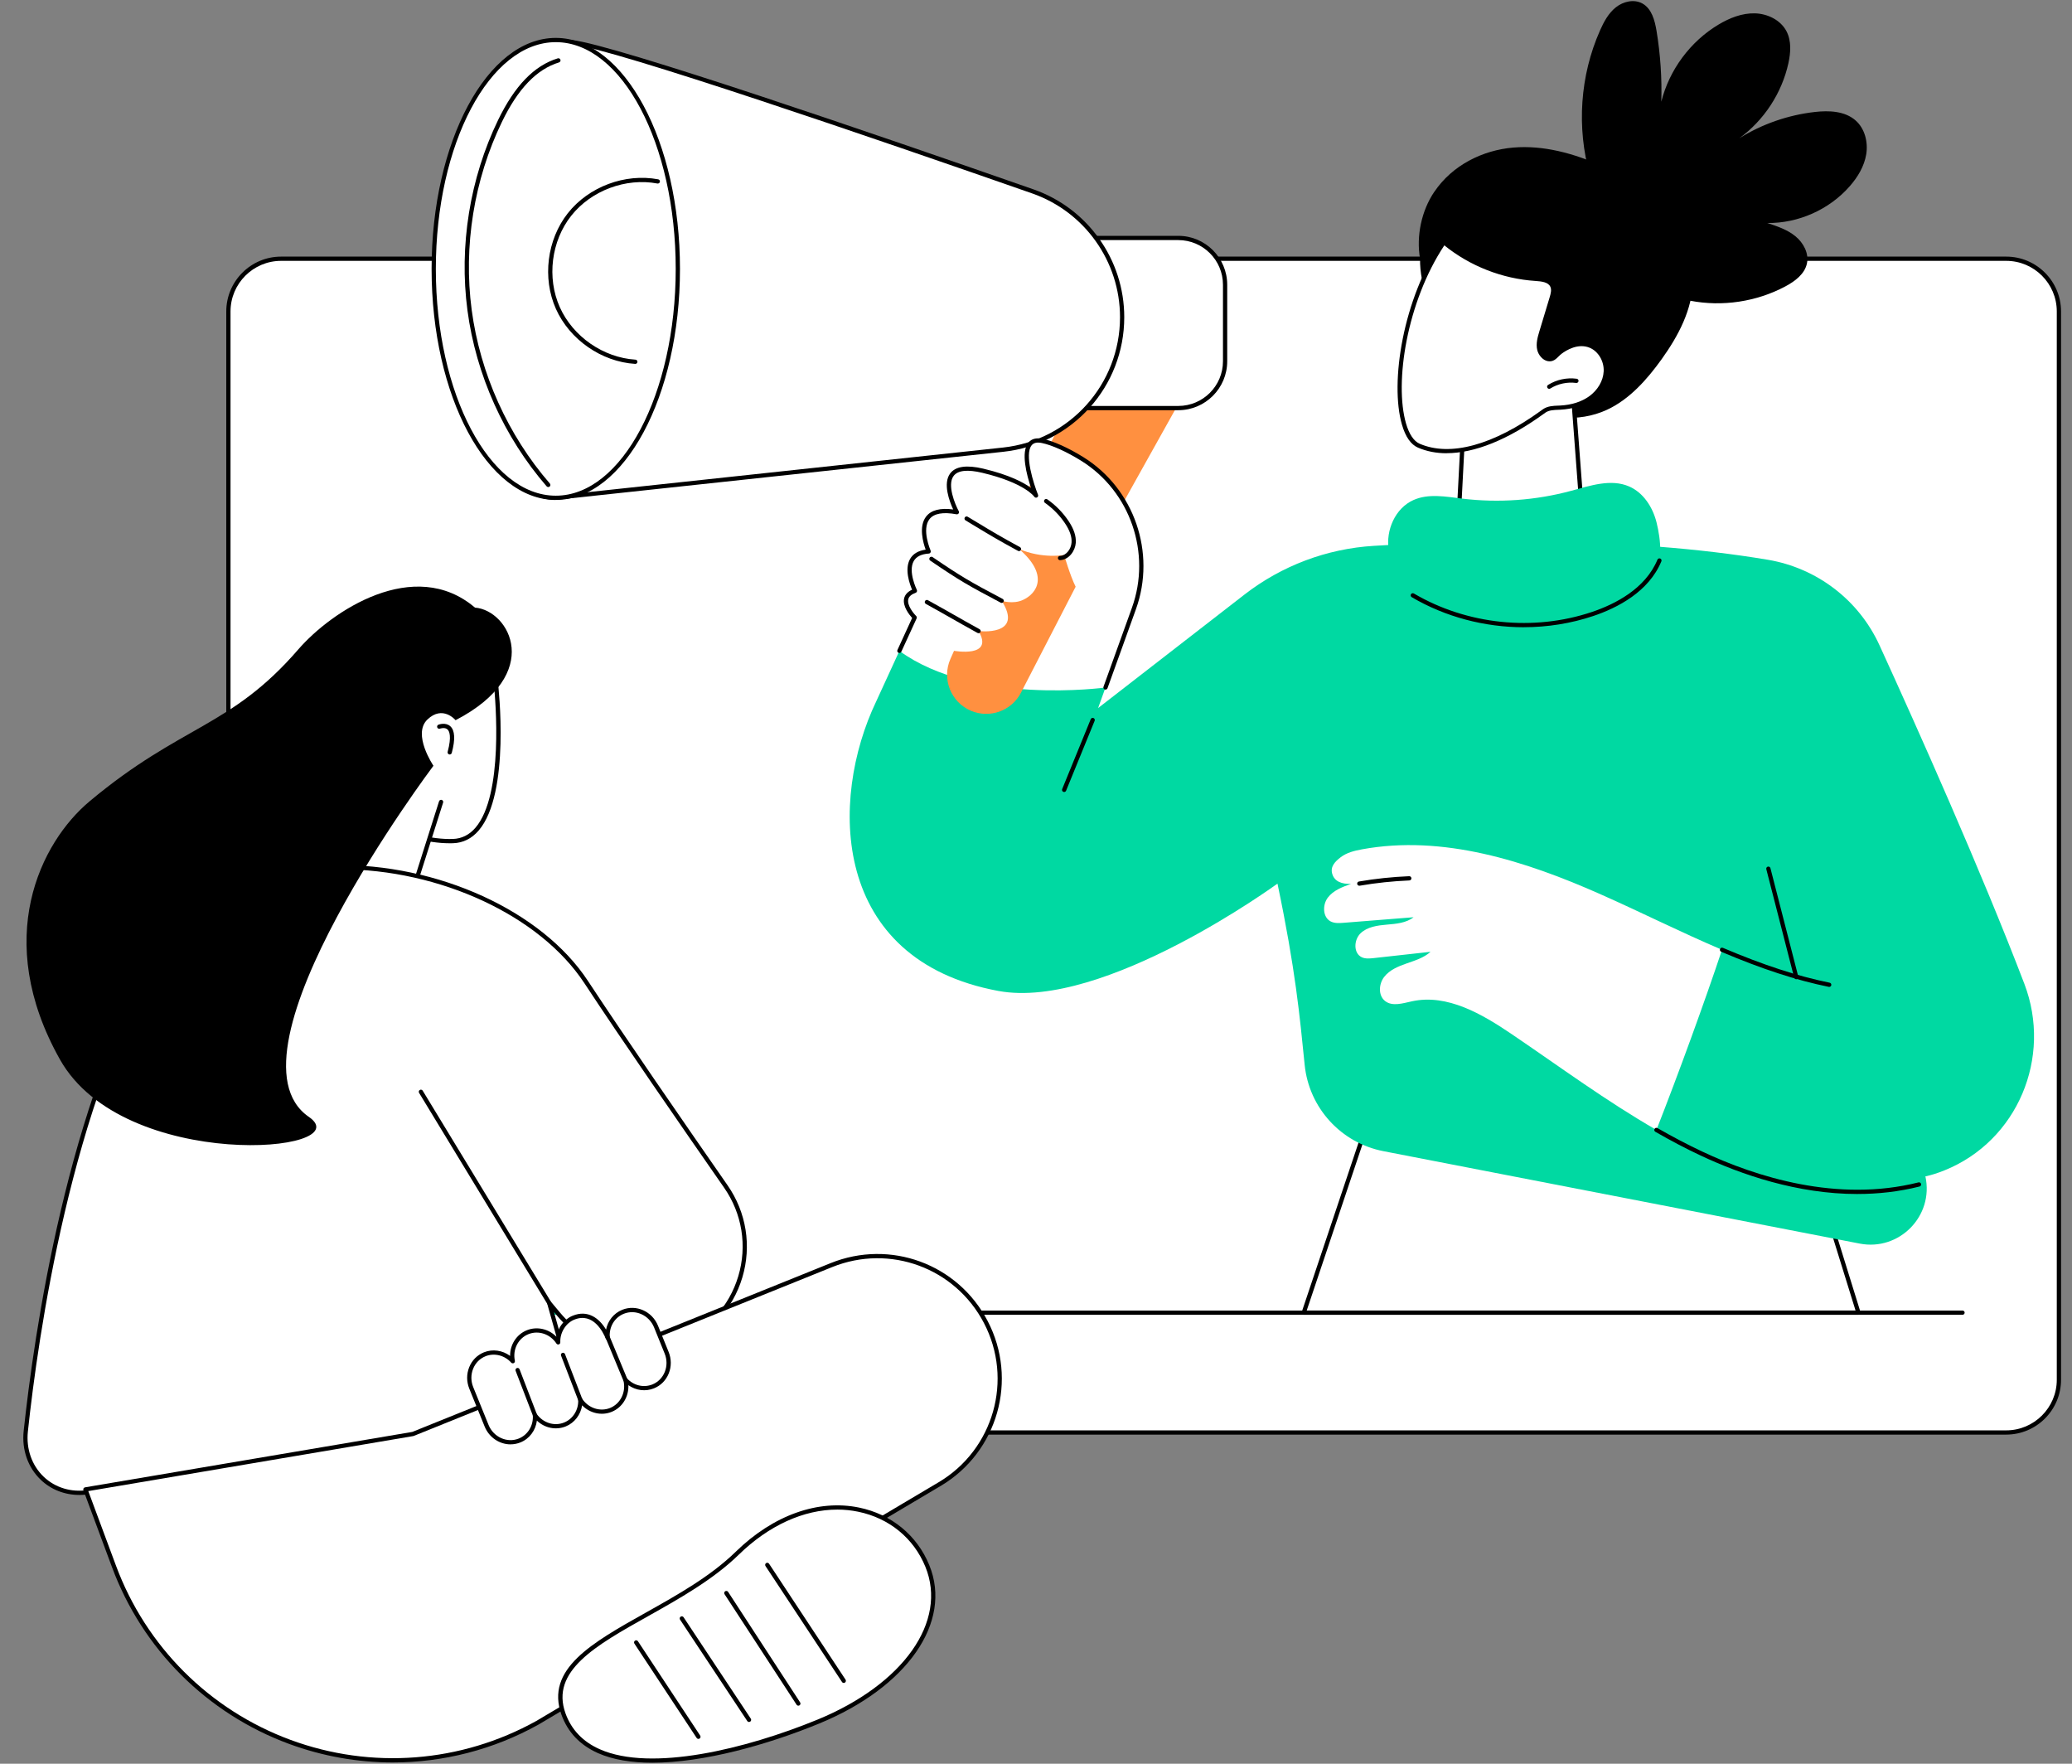
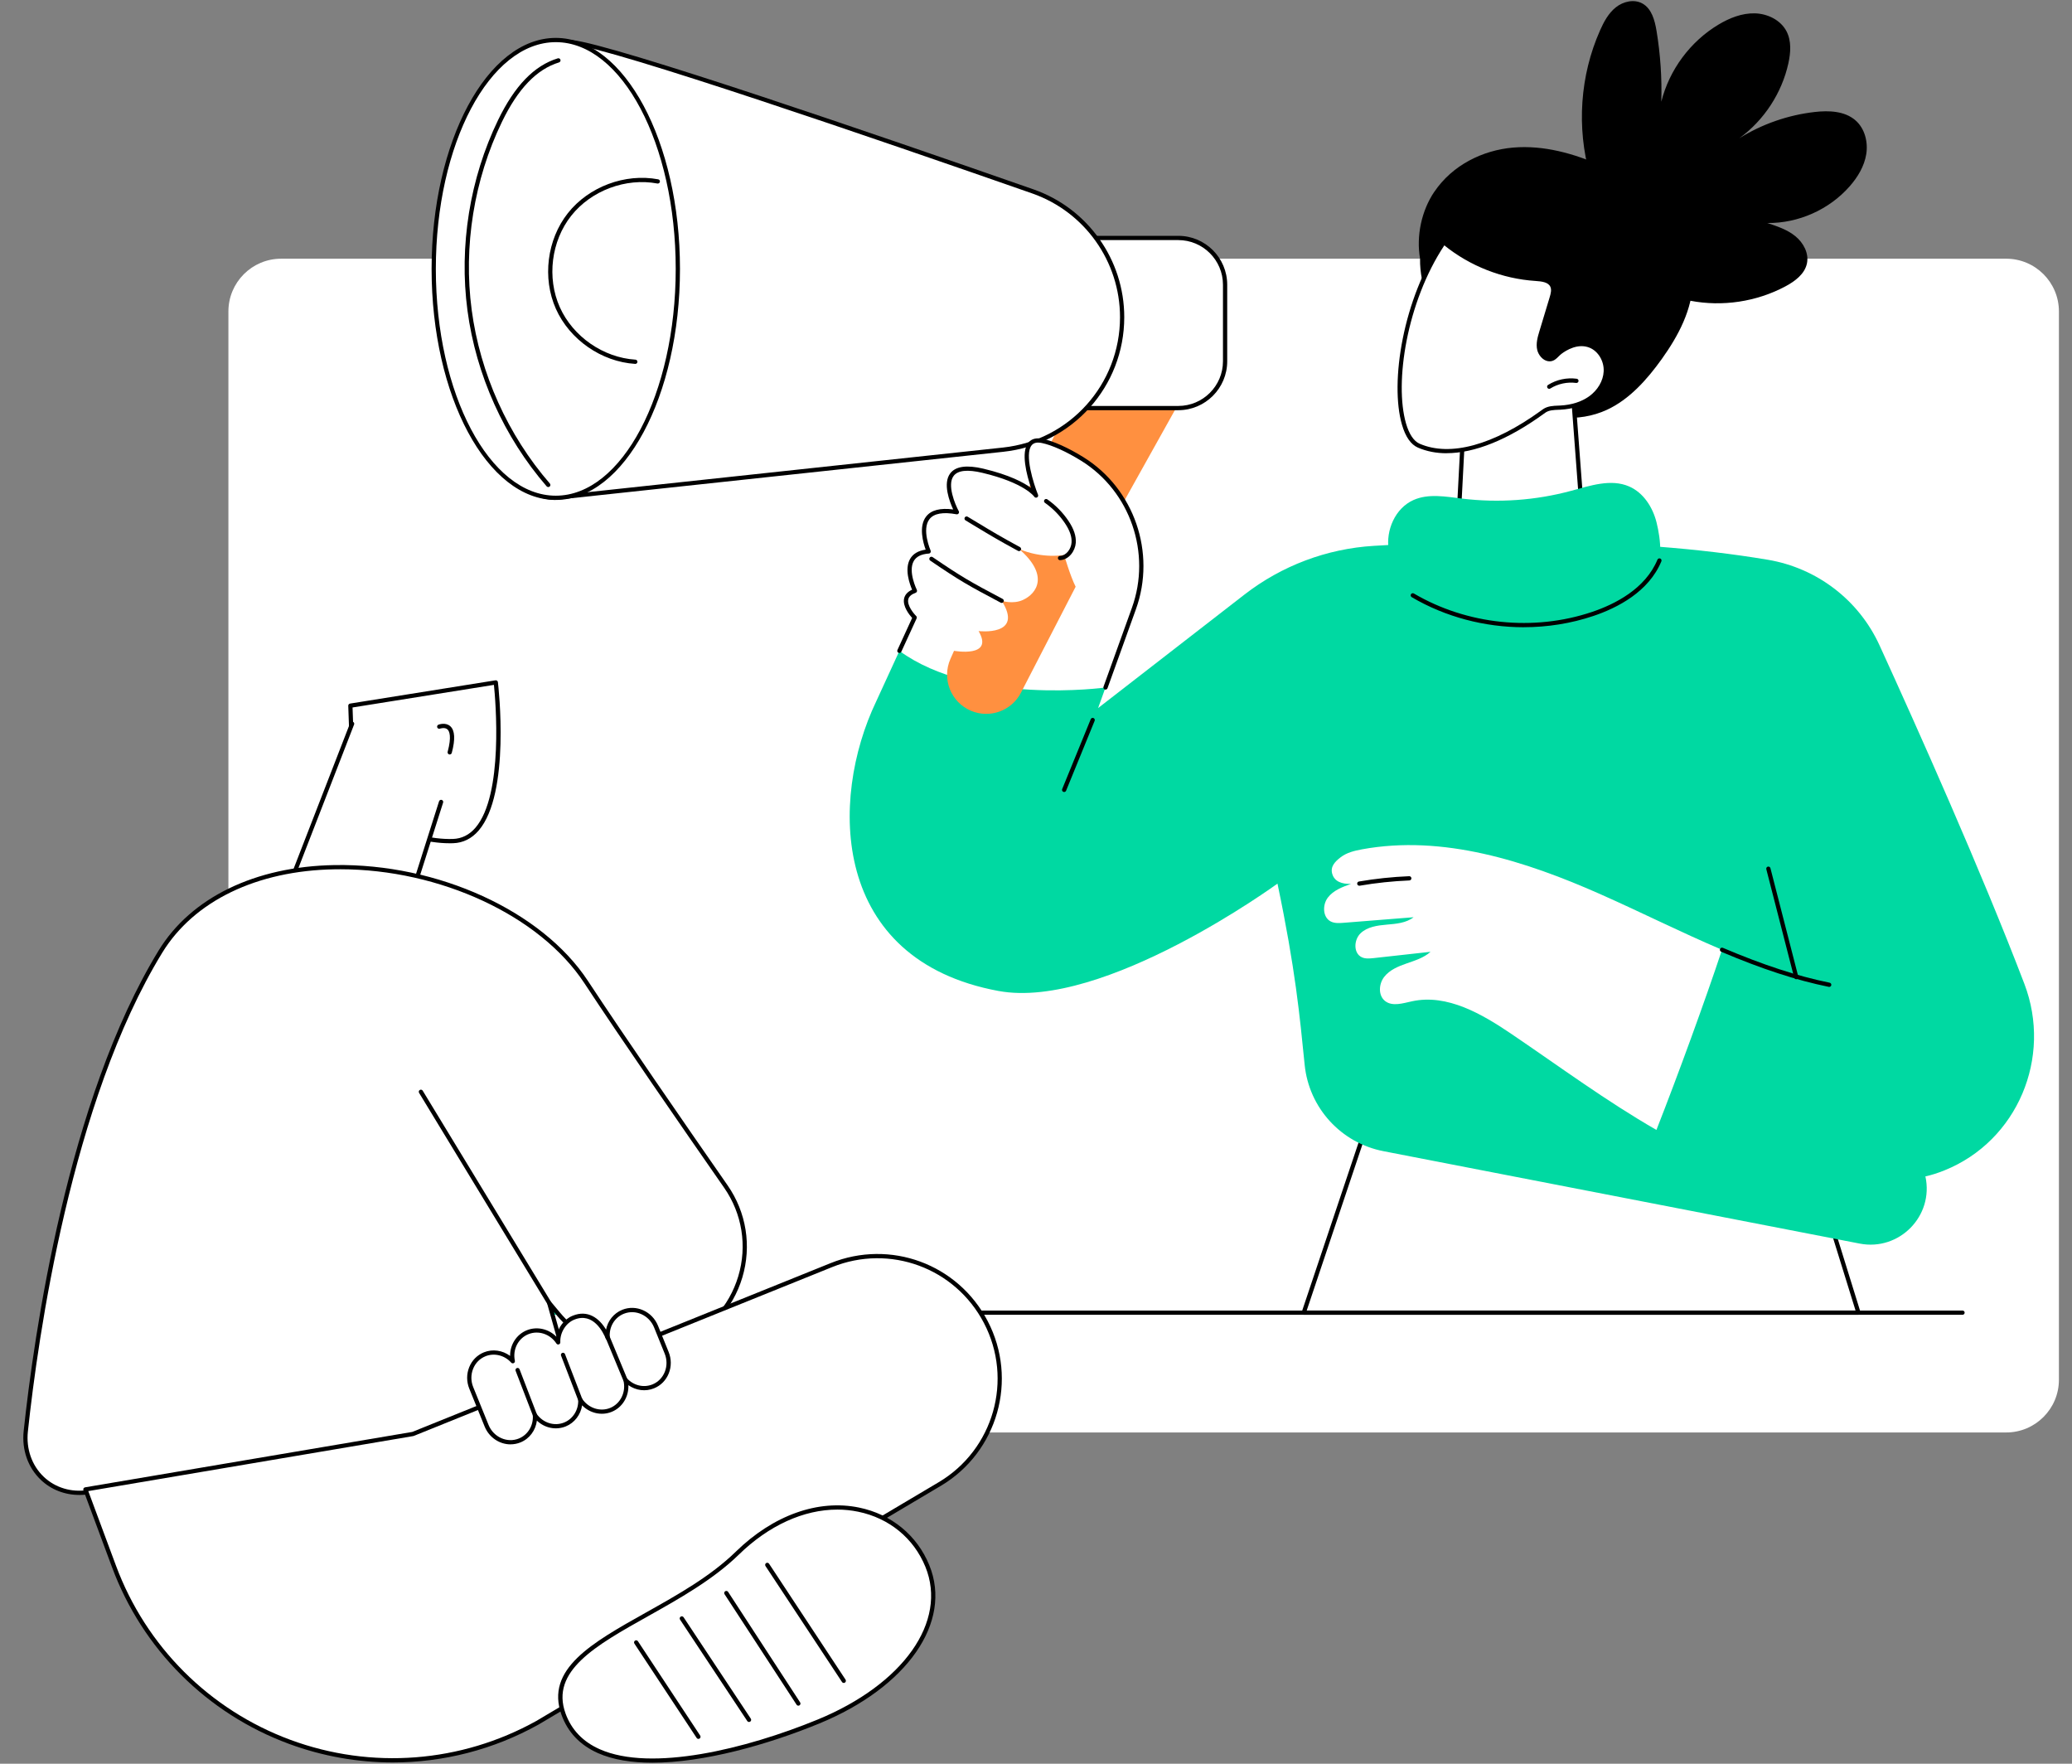
<svg xmlns="http://www.w3.org/2000/svg" width="141" height="120" viewBox="0 0 141 120" fill="none">
  <rect x="0" y="0" width="141" height="120" fill="#808080" stroke="none" />
  <g id="Illus" clip-path="url(#clip0_1151_18134)">
    <g id="Group">
      <g id="Group_2">
        <path id="Vector" d="M19.13 17.602H136.523C138.503 17.602 140.11 19.21 140.11 21.19V93.875C140.11 95.855 138.503 97.462 136.523 97.462H19.13C17.15 97.462 15.543 95.855 15.543 93.875V21.19C15.543 19.21 17.15 17.602 19.13 17.602Z" fill="white" />
-         <path id="Vector_2" d="M136.523 97.608H19.13C17.072 97.608 15.398 95.934 15.398 93.876V21.191C15.398 19.133 17.072 17.459 19.13 17.459H136.523C138.58 17.459 140.254 19.133 140.254 21.191V93.876C140.254 95.934 138.58 97.608 136.523 97.608ZM19.13 17.748C17.233 17.748 15.687 19.292 15.687 21.191V93.876C15.687 95.774 17.231 97.319 19.13 97.319H136.523C138.42 97.319 139.965 95.775 139.965 93.876V21.191C139.965 19.293 138.422 17.748 136.523 17.748H19.13Z" fill="black" />
      </g>
      <g id="Group_3">
        <g id="Group_4">
          <path id="Vector_3" d="M94.199 72.981L122.42 76.258L126.467 89.31H88.722L94.199 72.981Z" fill="white" />
          <path id="Vector_4" d="M126.467 89.454H88.722C88.675 89.454 88.632 89.433 88.605 89.394C88.577 89.356 88.57 89.307 88.584 89.264L94.062 72.935C94.084 72.87 94.149 72.829 94.215 72.837L122.436 76.114C122.492 76.121 122.54 76.16 122.557 76.215L126.604 89.266C126.617 89.31 126.61 89.358 126.582 89.395C126.555 89.433 126.511 89.454 126.467 89.454ZM88.922 89.165H126.27L122.31 76.391L94.299 73.139L88.922 89.165Z" fill="black" />
        </g>
        <g id="Group_5">
          <g id="Group_6">
            <g id="Group_7">
              <path id="Vector_5" d="M97.603 13.055C98.836 11.225 100.904 10.219 102.969 10.041C105.034 9.863 107.102 10.44 109.023 11.292C110.57 11.979 112.073 12.869 113.246 14.173C114.418 15.478 115.234 17.243 115.207 19.077C115.178 21.054 114.202 22.863 113.091 24.417C112.074 25.84 110.874 27.177 109.357 27.88C107.395 28.79 105.086 28.516 103.173 27.492C101.259 26.468 99.707 24.758 98.466 22.856C97.454 21.307 96.603 19.497 96.635 17.605C96.367 16.053 96.734 14.34 97.601 13.053L97.603 13.055Z" fill="black" />
              <path id="Vector_6" d="M108.881 2.072C109.142 1.484 109.457 0.896 109.961 0.496C110.465 0.096 111.199 -0.074 111.762 0.236C112.399 0.587 112.61 1.387 112.728 2.104C112.991 3.693 113.099 5.309 113.052 6.92C113.595 4.752 115.026 2.821 116.944 1.673C117.692 1.225 118.538 0.888 119.41 0.908C120.282 0.928 121.179 1.363 121.578 2.14C121.914 2.795 121.858 3.581 121.701 4.3C121.256 6.33 120.044 8.183 118.362 9.405C119.911 8.44 121.676 7.827 123.488 7.62C124.459 7.509 125.539 7.549 126.273 8.195C126.899 8.746 127.13 9.658 127 10.482C126.87 11.307 126.42 12.052 125.868 12.679C124.476 14.264 122.373 15.2 120.264 15.173C120.935 15.394 121.623 15.622 122.171 16.068C122.72 16.513 123.107 17.229 122.963 17.921C122.813 18.643 122.15 19.136 121.5 19.483C119.536 20.532 117.209 20.883 115.023 20.461C112.837 20.04 110.808 18.847 109.375 17.143C108.672 16.306 108.1 15.323 107.944 14.241C107.828 13.443 107.941 12.664 108.192 11.912C107.281 8.686 107.518 5.141 108.881 2.075V2.072Z" fill="black" />
            </g>
            <g id="Group_8">
              <path id="Vector_7" d="M106.954 25.572L107.762 36.298C108.848 36.961 98.438 37.072 99.202 36.331L99.635 28.042L106.954 25.572Z" fill="white" />
              <path id="Vector_8" d="M103.229 36.987C102.876 36.987 102.522 36.983 102.178 36.975C99.229 36.905 99.091 36.61 99.039 36.5C99.004 36.428 99.013 36.347 99.06 36.278L99.491 28.036C99.494 27.977 99.532 27.927 99.589 27.908L106.908 25.439C106.95 25.424 106.997 25.43 107.033 25.454C107.071 25.479 107.094 25.519 107.097 25.564L107.9 36.223C107.991 36.306 107.991 36.389 107.979 36.437C107.949 36.573 107.83 36.716 106.76 36.836C105.885 36.932 104.554 36.989 103.228 36.989L103.229 36.987ZM99.332 36.394C99.509 36.486 100.21 36.627 101.957 36.679C104.606 36.759 107.149 36.587 107.643 36.382C107.628 36.36 107.618 36.336 107.617 36.308L106.822 25.769L99.774 28.148L99.346 36.339C99.346 36.358 99.341 36.376 99.332 36.394Z" fill="black" />
            </g>
            <g id="Group_9">
              <g id="Group_10">
                <path id="Vector_9" d="M108.235 23.525C107.53 23.234 106.755 23.518 106.178 23.953C105.901 24.162 105.739 24.493 105.363 24.431C105.064 24.38 104.822 24.066 104.755 23.788C104.658 23.392 104.776 22.98 104.895 22.59C105.127 21.82 105.36 21.05 105.592 20.28C105.676 20.006 105.757 19.698 105.631 19.44C105.443 19.053 104.928 18.998 104.499 18.971C102.226 18.823 100.006 17.937 98.256 16.48C94.797 21.56 94.462 29.417 96.549 30.323C100.084 31.857 104.662 28.242 105.095 27.95C105.406 27.741 105.809 27.754 106.183 27.733C106.905 27.696 107.633 27.504 108.219 27.084C108.807 26.663 109.237 25.995 109.273 25.274C109.309 24.552 108.902 23.803 108.233 23.527L108.235 23.525Z" fill="white" />
                <path id="Vector_10" d="M98.444 30.838C97.738 30.838 97.084 30.711 96.493 30.456C96.009 30.246 95.642 29.719 95.403 28.892C94.571 26.021 95.472 20.315 98.138 16.398C98.161 16.365 98.197 16.342 98.237 16.336C98.278 16.331 98.318 16.342 98.35 16.368C100.077 17.808 102.265 18.68 104.509 18.826C104.89 18.851 105.527 18.892 105.761 19.376C105.906 19.675 105.825 20.007 105.731 20.321L105.033 22.63C104.927 22.984 104.805 23.384 104.896 23.752C104.951 23.979 105.155 24.247 105.387 24.286C105.576 24.318 105.686 24.22 105.864 24.042C105.934 23.973 106.007 23.901 106.092 23.836C106.828 23.28 107.63 23.118 108.291 23.39C108.986 23.675 109.46 24.47 109.419 25.277C109.383 26.006 108.966 26.724 108.304 27.198C107.745 27.598 107.015 27.832 106.192 27.875C106.144 27.878 106.095 27.879 106.046 27.881C105.735 27.894 105.415 27.907 105.178 28.066C105.149 28.084 105.101 28.119 105.036 28.167C102.607 29.926 100.337 30.834 98.445 30.834L98.444 30.838ZM98.288 16.693C95.736 20.537 94.875 26.035 95.68 28.812C95.892 29.543 96.213 30.02 96.608 30.191C98.684 31.091 101.617 30.291 104.867 27.939C104.935 27.889 104.986 27.852 105.016 27.832C105.321 27.627 105.683 27.612 106.034 27.598C106.082 27.596 106.129 27.593 106.177 27.592C106.945 27.552 107.623 27.336 108.137 26.968C108.727 26.545 109.099 25.91 109.13 25.268C109.165 24.579 108.765 23.904 108.18 23.661C107.38 23.33 106.574 23.837 106.265 24.07C106.194 24.123 106.129 24.188 106.066 24.25C105.885 24.429 105.683 24.633 105.337 24.574C104.971 24.513 104.69 24.14 104.612 23.823C104.503 23.378 104.642 22.917 104.753 22.548L105.451 20.238C105.533 19.968 105.598 19.708 105.498 19.503C105.35 19.196 104.918 19.144 104.487 19.115C102.236 18.968 100.04 18.11 98.285 16.692L98.288 16.693Z" fill="black" />
              </g>
              <path id="Vector_11" d="M105.425 26.455C105.377 26.455 105.329 26.431 105.302 26.387C105.26 26.32 105.28 26.23 105.348 26.188C105.927 25.827 106.621 25.678 107.295 25.769C107.374 25.779 107.429 25.853 107.419 25.931C107.409 26.01 107.337 26.065 107.257 26.055C106.655 25.974 106.017 26.111 105.501 26.432C105.477 26.447 105.451 26.454 105.425 26.454V26.455Z" fill="black" />
            </g>
          </g>
          <g id="Group_11">
            <g id="Group_12">
              <path id="Vector_12" d="M71.172 43.629L80.902 26.203L74.424 24.227L65.402 42.514L71.172 43.629Z" fill="#FF9040" />
              <g id="Group_13">
                <path id="Vector_13" d="M80.184 27.764H73.371V16.189H80.184C81.942 16.189 83.367 17.616 83.367 19.372V24.579C83.367 26.337 81.94 27.762 80.184 27.762V27.764Z" fill="white" />
                <path id="Vector_14" d="M80.184 27.909H73.371C73.291 27.909 73.227 27.844 73.227 27.765V16.19C73.227 16.111 73.291 16.046 73.371 16.046H80.184C82.02 16.046 83.512 17.539 83.512 19.373V24.581C83.512 26.416 82.018 27.909 80.184 27.909ZM73.515 27.62H80.184C81.859 27.62 83.223 26.257 83.223 24.581V19.373C83.223 17.698 81.859 16.335 80.184 16.335H73.515V27.62Z" fill="black" />
              </g>
              <g id="Group_14">
                <path id="Vector_15" d="M33.448 7.367C33.448 7.367 34.908 2.438 38.914 2.867C41.838 3.181 60.452 9.585 70.289 13.021C73.928 14.292 76.364 17.724 76.364 21.579C76.364 26.212 72.872 30.098 68.267 30.593L37.779 33.868C37.779 33.868 34.335 34.031 32.83 29.195C31.325 24.359 33.449 7.366 33.449 7.366L33.448 7.367Z" fill="white" />
                <path id="Vector_16" d="M37.759 34.015C37.392 34.015 34.133 33.877 32.69 29.241C31.192 24.43 33.217 8.046 33.304 7.351C33.304 7.344 33.306 7.335 33.308 7.328C33.322 7.277 34.849 2.288 38.927 2.725C41.83 3.036 59.849 9.225 70.334 12.886C74.025 14.176 76.506 17.669 76.506 21.581C76.506 26.298 72.969 30.235 68.28 30.738L37.792 34.014C37.792 34.014 37.779 34.014 37.759 34.014V34.015ZM33.588 7.399C33.522 7.943 31.503 24.459 32.964 29.154C34.416 33.817 37.635 33.731 37.769 33.726L68.248 30.451C72.792 29.963 76.217 26.149 76.217 21.581C76.217 17.793 73.814 14.408 70.238 13.159C59.766 9.501 41.769 3.32 38.897 3.013C35.151 2.611 33.669 7.146 33.588 7.4V7.399Z" fill="black" />
              </g>
              <g id="Group_15">
                <path id="Vector_17" d="M37.821 33.869C42.409 33.869 46.128 26.897 46.128 18.296C46.128 9.695 42.409 2.723 37.821 2.723C33.234 2.723 29.515 9.695 29.515 18.296C29.515 26.897 33.234 33.869 37.821 33.869Z" fill="white" />
                <path id="Vector_18" d="M37.821 34.015C33.161 34.015 29.37 26.965 29.37 18.297C29.37 9.629 33.161 2.579 37.821 2.579C42.481 2.579 46.272 9.629 46.272 18.297C46.272 26.965 42.481 34.015 37.821 34.015ZM37.821 2.868C33.321 2.868 29.659 9.79 29.659 18.297C29.659 26.804 33.32 33.726 37.821 33.726C42.322 33.726 45.983 26.804 45.983 18.297C45.983 9.79 42.322 2.868 37.821 2.868Z" fill="black" />
              </g>
              <path id="Vector_19" d="M43.231 24.758C43.231 24.758 43.225 24.758 43.222 24.758C40.932 24.615 38.766 23.111 37.83 21.016C36.894 18.921 37.221 16.304 38.643 14.503C40.065 12.702 42.535 11.778 44.791 12.201C44.869 12.216 44.921 12.291 44.906 12.37C44.892 12.448 44.817 12.5 44.737 12.486C42.585 12.081 40.227 12.964 38.87 14.682C37.512 16.401 37.2 18.899 38.094 20.899C38.987 22.899 41.056 24.333 43.241 24.47C43.321 24.475 43.381 24.544 43.377 24.623C43.373 24.7 43.309 24.759 43.232 24.759L43.231 24.758Z" fill="black" />
              <path id="Vector_20" d="M37.309 33.138C37.268 33.138 37.228 33.121 37.199 33.089C34.305 29.752 32.392 25.502 31.811 21.122C31.23 16.742 31.971 12.141 33.896 8.165C35.026 5.834 36.353 4.461 37.957 3.97C38.034 3.947 38.114 3.99 38.138 4.065C38.161 4.142 38.119 4.223 38.042 4.246C36.52 4.712 35.249 6.035 34.158 8.291C32.257 12.217 31.526 16.761 32.098 21.084C32.672 25.408 34.56 29.605 37.419 32.9C37.47 32.961 37.465 33.052 37.404 33.104C37.377 33.127 37.343 33.138 37.309 33.138Z" fill="black" />
            </g>
            <g id="Group_16">
              <path id="Vector_21" d="M67.954 67.424C75.111 68.747 86.933 60.119 86.933 60.119C88.157 65.962 88.443 69.089 88.783 72.452C89.077 75.378 91.257 77.764 94.143 78.324L126.554 84.612C129.251 85.134 131.611 82.728 131.025 80.044V80.038C131.433 79.953 131.87 79.811 132.322 79.629C137.292 77.628 139.669 71.945 137.759 66.94C134.824 59.256 130.479 49.543 127.901 43.905C126.492 40.822 123.644 38.647 120.301 38.085C110.664 36.466 99.718 36.761 93.493 37.138C90.29 37.331 87.222 38.488 84.684 40.455L74.726 48.175L77.163 41.402C72.001 37.087 62.246 42.019 62.246 42.019L59.623 47.729C56.424 54.417 56.534 65.315 67.954 67.425V67.424Z" fill="#00D9A2" />
              <path id="Vector_22" d="M72.416 53.886C72.397 53.886 72.379 53.883 72.361 53.876C72.287 53.846 72.251 53.762 72.281 53.688L74.224 48.933C74.254 48.859 74.338 48.823 74.411 48.853C74.485 48.884 74.521 48.968 74.491 49.041L72.548 53.797C72.525 53.853 72.472 53.886 72.414 53.886H72.416Z" fill="black" />
              <path id="Vector_23" d="M108.918 60.844C103.806 58.578 98.187 56.777 92.688 57.786C92.176 57.88 91.652 58.006 91.239 58.321C90.826 58.636 90.511 58.975 90.664 59.472C90.817 59.968 91.296 60.16 91.941 60.137C91.355 60.344 90.735 60.576 90.36 61.07C89.984 61.566 90.004 62.409 90.556 62.694C90.82 62.829 91.132 62.809 91.428 62.786C93.017 62.66 94.605 62.533 96.194 62.407C95.69 62.802 95.008 62.855 94.37 62.91C93.732 62.965 93.044 63.057 92.584 63.502C92.123 63.947 92.091 64.862 92.673 65.131C92.919 65.244 93.203 65.216 93.472 65.188C94.764 65.044 96.055 64.901 97.348 64.759C96.899 65.166 96.296 65.349 95.725 65.549C95.151 65.748 94.559 65.992 94.189 66.473C93.82 66.954 93.779 67.736 94.257 68.109C94.758 68.499 95.472 68.258 96.091 68.125C98.49 67.608 100.85 68.99 102.88 70.366C106.135 72.573 109.318 74.924 112.72 76.879C114.186 73.147 116.045 68.051 117.183 64.621C114.401 63.44 111.681 62.068 108.918 60.845V60.844Z" fill="white" />
              <path id="Vector_24" d="M124.477 67.147C124.467 67.147 124.458 67.147 124.448 67.144C122.23 66.692 119.903 65.933 117.126 64.754C117.053 64.722 117.018 64.639 117.05 64.565C117.082 64.491 117.165 64.457 117.239 64.488C119.997 65.659 122.306 66.413 124.506 66.861C124.584 66.877 124.634 66.954 124.619 67.031C124.604 67.099 124.545 67.147 124.477 67.147Z" fill="black" />
-               <path id="Vector_25" d="M126.399 81.238C122.305 81.238 118.485 79.915 115.717 78.614C114.717 78.145 113.712 77.618 112.647 77.005C112.577 76.966 112.554 76.877 112.593 76.807C112.632 76.738 112.72 76.713 112.791 76.754C113.851 77.362 114.849 77.885 115.841 78.351C119.503 80.073 125.03 81.834 130.555 80.448C130.632 80.429 130.711 80.475 130.73 80.553C130.749 80.631 130.702 80.709 130.624 80.728C129.205 81.085 127.785 81.237 126.399 81.237V81.238Z" fill="black" />
              <path id="Vector_26" d="M122.234 66.625C122.169 66.625 122.112 66.582 122.094 66.517L120.198 59.14C120.178 59.062 120.224 58.984 120.302 58.964C120.38 58.945 120.458 58.992 120.478 59.068L122.374 66.445C122.395 66.523 122.348 66.601 122.27 66.621C122.259 66.624 122.246 66.625 122.234 66.625Z" fill="black" />
              <path id="Vector_27" d="M92.499 60.262C92.43 60.262 92.369 60.213 92.358 60.142C92.344 60.065 92.396 59.989 92.476 59.976C93.604 59.783 94.755 59.661 95.897 59.615C95.974 59.612 96.044 59.675 96.047 59.754C96.05 59.833 95.988 59.901 95.909 59.904C94.778 59.95 93.64 60.07 92.525 60.262C92.516 60.264 92.509 60.264 92.5 60.264L92.499 60.262Z" fill="black" />
              <path id="Vector_28" d="M75.228 46.776C75.228 46.776 66.302 48.009 61.204 44.285L62.245 42.017C62.245 42.017 60.899 40.686 62.263 40.199C62.263 40.199 60.995 37.671 63.197 37.522C63.197 37.522 61.731 34.225 65.116 34.852C65.116 34.852 63.083 31.132 66.875 32.031C69.876 32.743 70.503 33.719 70.503 33.719C70.503 33.719 68.828 29.575 70.927 30.004C71.586 30.138 72.595 30.574 73.66 31.237C77.079 33.367 78.528 37.613 77.163 41.404L75.228 46.779V46.776Z" fill="white" />
              <path id="Vector_29" d="M75.228 46.92C75.213 46.92 75.195 46.917 75.179 46.911C75.104 46.883 75.065 46.801 75.093 46.726L77.028 41.351C78.365 37.635 76.917 33.431 73.584 31.356C72.587 30.735 71.584 30.282 70.899 30.142C70.573 30.075 70.346 30.124 70.206 30.293C69.693 30.909 70.344 32.935 70.638 33.663C70.665 33.732 70.638 33.811 70.57 33.844C70.503 33.879 70.422 33.858 70.382 33.794C70.376 33.785 69.726 32.851 66.843 32.168C65.839 31.93 65.183 32 64.896 32.379C64.435 32.982 64.991 34.315 65.244 34.779C65.271 34.828 65.267 34.887 65.234 34.933C65.202 34.978 65.146 35.001 65.091 34.991C64.177 34.822 63.559 34.932 63.255 35.316C62.699 36.021 63.323 37.446 63.329 37.461C63.348 37.504 63.345 37.553 63.32 37.593C63.296 37.634 63.254 37.66 63.206 37.663C62.699 37.697 62.356 37.868 62.182 38.17C61.775 38.883 62.385 40.119 62.39 40.132C62.409 40.17 62.41 40.212 62.395 40.251C62.379 40.29 62.348 40.319 62.309 40.333C62.019 40.437 61.849 40.587 61.807 40.781C61.717 41.184 62.165 41.735 62.346 41.913C62.389 41.956 62.4 42.021 62.376 42.076L61.335 44.343C61.301 44.415 61.215 44.447 61.142 44.414C61.07 44.381 61.039 44.296 61.072 44.222L62.072 42.044C61.886 41.839 61.408 41.248 61.525 40.718C61.583 40.462 61.765 40.261 62.068 40.121C61.907 39.747 61.534 38.724 61.932 38.028C62.132 37.68 62.487 37.468 62.992 37.396C62.829 36.952 62.493 35.817 63.029 35.137C63.369 34.705 63.985 34.546 64.864 34.662C64.617 34.127 64.142 32.891 64.666 32.204C65.03 31.727 65.785 31.62 66.91 31.886C68.704 32.312 69.669 32.834 70.161 33.197C69.869 32.328 69.448 30.753 69.985 30.109C70.197 29.854 70.523 29.769 70.958 29.859C71.674 30.005 72.713 30.473 73.737 31.111C77.185 33.258 78.684 37.605 77.301 41.448L75.366 46.823C75.344 46.882 75.289 46.918 75.23 46.918L75.228 46.92Z" fill="black" />
              <path id="Vector_30" d="M73.197 39.921L69.478 47.128C68.843 48.36 67.37 48.897 66.091 48.366C64.71 47.792 64.073 46.195 64.678 44.829L64.922 44.28C64.922 44.28 67.67 44.779 66.593 42.937C66.593 42.937 69.704 43.309 68.166 40.877C68.166 40.877 68.93 41.129 69.605 40.822C70.593 40.373 71.393 39.115 69.344 37.349C70.928 38.036 72.416 37.762 72.416 37.762C72.416 37.762 72.814 39.15 73.197 39.919V39.921Z" fill="#FF9040" />
              <path id="Vector_31" d="M69.342 37.496C69.319 37.496 69.294 37.49 69.273 37.478C67.905 36.735 67.429 36.446 66.383 35.815L65.703 35.405C65.635 35.363 65.612 35.275 65.654 35.207C65.696 35.139 65.784 35.116 65.852 35.158L66.532 35.568C67.573 36.197 68.048 36.483 69.41 37.226C69.481 37.263 69.507 37.351 69.468 37.422C69.442 37.47 69.393 37.497 69.341 37.497L69.342 37.496Z" fill="black" />
              <path id="Vector_32" d="M68.163 41.021C68.14 41.021 68.117 41.015 68.096 41.003C65.882 39.835 65.277 39.488 63.301 38.142C63.235 38.098 63.219 38.008 63.264 37.942C63.308 37.875 63.398 37.859 63.464 37.904C65.427 39.243 66.031 39.587 68.231 40.749C68.302 40.787 68.33 40.873 68.292 40.944C68.266 40.993 68.216 41.021 68.163 41.021Z" fill="black" />
-               <path id="Vector_33" d="M66.591 43.082C66.568 43.082 66.544 43.076 66.522 43.065C65.745 42.636 65.244 42.351 64.76 42.076C64.278 41.801 63.78 41.517 63.004 41.089C62.935 41.05 62.909 40.962 62.948 40.893C62.987 40.824 63.075 40.797 63.144 40.837C63.921 41.265 64.421 41.55 64.903 41.824C65.385 42.099 65.885 42.383 66.661 42.811C66.73 42.85 66.756 42.938 66.717 43.007C66.691 43.055 66.642 43.082 66.59 43.082H66.591Z" fill="black" />
              <path id="Vector_34" d="M72.135 38.113C72.059 38.113 71.995 38.054 71.991 37.976C71.987 37.897 72.049 37.829 72.128 37.824C72.579 37.801 72.889 37.335 72.919 36.916C72.948 36.52 72.798 36.086 72.463 35.59C72.101 35.054 71.644 34.59 71.107 34.211C71.042 34.165 71.026 34.075 71.072 34.01C71.119 33.945 71.208 33.929 71.273 33.976C71.839 34.374 72.319 34.864 72.701 35.428C73.075 35.98 73.24 36.473 73.207 36.936C73.168 37.476 72.751 38.08 72.142 38.112C72.14 38.112 72.137 38.112 72.135 38.112V38.113Z" fill="black" />
            </g>
            <path id="Vector_35" d="M112.729 35.549C112.472 34.514 111.836 33.517 110.857 33.095C109.62 32.561 108.212 33.045 106.911 33.396C104.503 34.046 101.97 34.226 99.495 33.924C98.383 33.788 97.203 33.565 96.181 34.024C94.946 34.578 94.296 36.07 94.5 37.407C94.703 38.745 95.629 39.897 96.771 40.622C97.914 41.347 99.255 41.692 100.593 41.902C103.328 42.329 106.206 42.188 108.831 41.27C109.952 40.879 111.627 40.274 112.421 39.341C113.22 38.404 113.012 36.691 112.729 35.549Z" fill="#00D9A2" />
            <path id="Vector_36" d="M103.696 42.676C101.033 42.676 98.369 41.981 96.068 40.63C95.999 40.589 95.977 40.501 96.016 40.432C96.057 40.362 96.145 40.341 96.214 40.38C99.83 42.504 104.363 42.973 108.338 41.635C109.916 41.103 111.97 40.055 112.79 38.079C112.82 38.005 112.905 37.971 112.979 38.001C113.053 38.032 113.087 38.117 113.057 38.19C112.196 40.267 110.066 41.359 108.43 41.909C106.905 42.422 105.301 42.674 103.695 42.674L103.696 42.676Z" fill="black" />
          </g>
        </g>
      </g>
      <g id="Group_17">
        <path id="Vector_37" d="M133.55 89.456H60.501C60.421 89.456 60.356 89.391 60.356 89.311C60.356 89.232 60.421 89.167 60.501 89.167H133.55C133.63 89.167 133.695 89.232 133.695 89.311C133.695 89.391 133.63 89.456 133.55 89.456Z" fill="black" />
        <path id="Vector_38" d="M60.501 89.456H22.101C22.022 89.456 21.957 89.391 21.957 89.311C21.957 89.232 22.022 89.167 22.101 89.167H60.501C60.58 89.167 60.645 89.232 60.645 89.311C60.645 89.391 60.58 89.456 60.501 89.456Z" fill="#00D9A2" />
        <path id="Vector_39" d="M60.644 91.879C62.06 91.877 63.206 90.727 63.204 89.311C63.201 87.896 62.051 86.75 60.634 86.753C59.218 86.756 58.072 87.905 58.074 89.321C58.077 90.737 59.227 91.882 60.644 91.879Z" fill="#00D9A2" />
      </g>
    </g>
    <g id="Group_18">
      <g id="Group_19">
        <g id="Group_20">
          <path id="Vector_40" d="M33.74 46.43C33.74 46.43 35.004 57.094 30.826 57.226C27.6 57.327 24.174 55.097 24.12 54.849C24.063 54.6 23.844 48.014 23.844 48.014L33.74 46.431V46.43Z" fill="white" />
          <path id="Vector_41" d="M30.608 57.374C27.415 57.374 24.06 55.251 23.978 54.88C23.92 54.626 23.722 48.694 23.699 48.018C23.696 47.946 23.748 47.882 23.821 47.87L33.717 46.288C33.756 46.282 33.795 46.292 33.827 46.315C33.859 46.338 33.879 46.374 33.883 46.413C33.919 46.721 34.751 53.978 32.572 56.509C32.098 57.059 31.512 57.35 30.829 57.371C30.755 57.374 30.682 57.374 30.608 57.374ZM24.257 54.802C24.518 55.149 27.812 57.176 30.82 57.081C31.418 57.062 31.934 56.807 32.352 56.32C34.282 54.079 33.72 47.66 33.612 46.597L23.991 48.135C24.078 50.705 24.213 54.463 24.257 54.802Z" fill="black" />
        </g>
        <g id="Group_21">
          <path id="Vector_42" d="M30.016 54.559L27.624 62.094L19.667 60.309L23.96 49.24L30.016 54.559Z" fill="white" />
          <path id="Vector_43" d="M27.624 62.24C27.614 62.24 27.602 62.24 27.592 62.237L19.635 60.452C19.595 60.443 19.559 60.416 19.54 60.38C19.52 60.342 19.517 60.299 19.533 60.26L23.828 49.191C23.856 49.117 23.94 49.08 24.014 49.108C24.089 49.137 24.125 49.221 24.096 49.295L19.862 60.208L27.526 61.928L29.878 54.518C29.903 54.441 29.984 54.4 30.06 54.424C30.137 54.449 30.179 54.53 30.154 54.606L27.763 62.142C27.744 62.202 27.686 62.243 27.625 62.243L27.624 62.24Z" fill="black" />
        </g>
        <g id="Group_22">
-           <path id="Vector_44" d="M29.89 49.443C29.89 49.443 31.212 48.93 30.603 51.19L29.89 49.443Z" fill="white" />
          <path id="Vector_45" d="M30.603 51.335C30.59 51.335 30.578 51.333 30.566 51.329C30.489 51.309 30.443 51.229 30.463 51.151C30.747 50.094 30.577 49.743 30.45 49.628C30.262 49.458 29.945 49.575 29.94 49.576C29.866 49.603 29.783 49.567 29.754 49.492C29.725 49.419 29.763 49.335 29.836 49.306C29.856 49.299 30.32 49.123 30.642 49.411C30.957 49.694 30.99 50.305 30.743 51.225C30.726 51.29 30.668 51.332 30.605 51.332L30.603 51.335Z" fill="black" />
        </g>
      </g>
      <g id="Group_23">
        <g id="Group_24">
          <path id="Vector_46" d="M27.961 98.051L6.019 101.519C3.502 101.916 1.485 99.91 1.755 97.377C2.653 88.961 5.151 74.171 10.916 64.748C16.531 55.571 34.224 58.211 39.884 66.809C42.356 70.567 46.242 76.199 49.396 80.728C52.029 84.51 50.458 89.756 46.18 91.47C43.298 92.626 39.999 91.794 38.011 89.41L37.374 88.647L38.801 93.706L27.964 98.05L27.961 98.051Z" fill="white" />
          <path id="Vector_47" d="M5.393 101.713C4.408 101.713 3.481 101.355 2.779 100.688C1.9 99.852 1.475 98.64 1.611 97.362C2.298 90.923 4.568 74.848 10.793 64.674C12.999 61.067 17.363 58.947 22.767 58.858C29.787 58.741 36.876 61.978 40.003 66.731C42.537 70.581 46.574 76.424 49.512 80.646C50.792 82.485 51.157 84.771 50.516 86.917C49.873 89.064 48.312 90.773 46.231 91.607C43.282 92.789 39.933 91.945 37.897 89.506L37.694 89.262L38.937 93.671C38.957 93.742 38.92 93.817 38.852 93.844L28.015 98.188C28.005 98.192 27.995 98.195 27.983 98.197L6.041 101.664C5.823 101.699 5.607 101.716 5.393 101.716V101.713ZM23.134 59.144C23.013 59.144 22.893 59.144 22.771 59.146C17.469 59.234 13.193 61.304 11.038 64.825C4.846 74.949 2.584 90.973 1.898 97.392C1.771 98.579 2.165 99.704 2.978 100.479C3.767 101.228 4.867 101.556 5.997 101.377L27.923 97.912L38.624 93.623L37.233 88.689C37.214 88.624 37.244 88.553 37.305 88.521C37.364 88.49 37.439 88.504 37.483 88.556L38.12 89.318C40.075 91.661 43.292 92.472 46.124 91.337C48.123 90.536 49.622 88.895 50.24 86.833C50.857 84.772 50.506 82.577 49.277 80.811C46.335 76.586 42.297 70.741 39.763 66.888C36.74 62.296 29.943 59.142 23.135 59.142L23.134 59.144Z" fill="black" />
        </g>
        <path id="Vector_48" d="M37.373 88.793C37.324 88.793 37.276 88.769 37.249 88.724L28.519 74.358C28.477 74.29 28.499 74.2 28.569 74.16C28.636 74.118 28.726 74.14 28.766 74.209L37.496 88.575C37.538 88.643 37.516 88.733 37.448 88.773C37.425 88.787 37.399 88.795 37.373 88.795V88.793Z" fill="black" />
      </g>
      <g id="Group_25">
        <g id="Group_26">
          <path id="Vector_49" d="M5.811 101.338L7.754 106.569C12.066 118.197 25.734 123.245 36.572 117.213L63.948 100.971C67.757 98.711 69.134 93.868 67.082 89.942C65.096 86.143 60.551 84.471 56.574 86.075L28.096 97.564L5.811 101.338Z" fill="white" />
          <path id="Vector_50" d="M26.732 119.914C24.347 119.914 21.956 119.496 19.664 118.649C14.08 116.586 9.688 112.201 7.619 106.62L5.675 101.389C5.66 101.349 5.663 101.304 5.685 101.267C5.707 101.229 5.744 101.203 5.786 101.196L28.056 97.425L56.52 85.942C60.583 84.302 65.178 85.993 67.209 89.877C69.297 93.87 67.896 98.797 64.02 101.096L36.644 117.338C33.572 119.048 30.16 119.914 26.73 119.914H26.732ZM6.007 101.45L7.89 106.517C9.931 112.019 14.259 116.342 19.765 118.376C25.272 120.411 31.373 119.94 36.503 117.087L63.876 100.848C67.619 98.627 68.972 93.867 66.955 90.011C64.994 86.261 60.554 84.626 56.629 86.21L28.151 97.7C28.141 97.704 28.131 97.707 28.121 97.708L6.007 101.451V101.45Z" fill="black" />
        </g>
        <g id="Group_27">
          <g id="Group_28">
            <path id="Vector_51" d="M38.346 116.625C36.635 111.878 45.483 110.252 50.167 105.679C55.282 100.684 61.343 102.238 63.105 106.545C64.761 110.592 61.242 114.855 55.675 117.138C49.765 119.561 40.237 121.869 38.346 116.625Z" fill="white" />
            <path id="Vector_52" d="M44.391 119.931C42.99 119.931 41.722 119.735 40.695 119.28C39.475 118.738 38.64 117.862 38.211 116.675C37.089 113.564 40.27 111.781 43.954 109.716C46.116 108.504 48.353 107.251 50.067 105.577C52.615 103.09 55.675 101.995 58.463 102.573C60.667 103.029 62.407 104.458 63.239 106.491C64.828 110.374 61.74 114.806 55.73 117.273C52.222 118.712 47.888 119.931 44.391 119.931ZM56.974 102.71C54.691 102.71 52.314 103.786 50.268 105.782C48.528 107.482 46.172 108.801 44.096 109.965C40.526 111.967 37.444 113.694 38.483 116.575C38.883 117.686 39.667 118.506 40.812 119.014C44.321 120.571 50.762 118.997 55.62 117.004C61.473 114.604 64.496 110.325 62.972 106.599C62.178 104.657 60.513 103.292 58.404 102.855C57.935 102.758 57.457 102.709 56.974 102.709V102.71Z" fill="black" />
          </g>
          <path id="Vector_53" d="M54.329 116.05C54.282 116.05 54.235 116.027 54.208 115.985L49.306 108.466C49.263 108.399 49.282 108.31 49.348 108.266C49.415 108.223 49.504 108.242 49.548 108.308L54.449 115.828C54.492 115.894 54.474 115.984 54.407 116.027C54.383 116.043 54.355 116.05 54.329 116.05Z" fill="black" />
          <path id="Vector_54" d="M57.419 114.504C57.371 114.504 57.327 114.481 57.298 114.439L52.093 106.552C52.05 106.485 52.067 106.396 52.133 106.351C52.2 106.308 52.289 106.325 52.334 106.391L57.539 114.279C57.582 114.346 57.565 114.435 57.498 114.48C57.474 114.496 57.447 114.504 57.419 114.504Z" fill="black" />
          <path id="Vector_55" d="M50.971 117.159C50.925 117.159 50.878 117.136 50.851 117.094L46.277 110.196C46.233 110.129 46.251 110.04 46.318 109.995C46.384 109.95 46.474 109.969 46.519 110.036L51.092 116.934C51.137 117.001 51.118 117.09 51.052 117.135C51.027 117.151 51 117.159 50.972 117.159H50.971Z" fill="black" />
          <path id="Vector_56" d="M47.528 118.311C47.48 118.311 47.436 118.288 47.407 118.246L43.171 111.827C43.128 111.761 43.145 111.671 43.212 111.626C43.278 111.583 43.368 111.6 43.412 111.667L47.648 118.086C47.691 118.152 47.674 118.242 47.608 118.287C47.583 118.302 47.556 118.311 47.528 118.311Z" fill="black" />
        </g>
        <g id="Group_29">
          <g id="Group_30">
            <path id="Vector_57" d="M32.983 92.142C33.662 91.868 34.419 92.08 34.895 92.614C34.722 91.794 35.129 90.954 35.903 90.64C36.669 90.33 37.535 90.639 37.986 91.332C37.951 90.611 38.4 89.899 39.03 89.65C40.288 89.14 41.059 90.289 41.356 91.026C41.281 90.272 41.684 89.537 42.396 89.25C43.268 88.896 44.275 89.346 44.643 90.256L45.365 92.038C45.733 92.948 45.325 93.97 44.452 94.324C43.785 94.594 43.04 94.394 42.562 93.878C42.777 94.721 42.37 95.604 41.573 95.926C40.807 96.236 39.941 95.927 39.49 95.234C39.525 95.955 39.128 96.641 38.446 96.916C37.701 97.218 36.862 96.932 36.401 96.278C36.455 97.015 36.056 97.724 35.359 98.007C34.486 98.361 33.48 97.91 33.112 97L32.069 94.428C31.701 93.518 32.109 92.496 32.982 92.142H32.983Z" fill="white" />
            <path id="Vector_58" d="M34.744 98.272C34 98.272 33.284 97.81 32.979 97.056L31.936 94.484C31.744 94.009 31.741 93.492 31.928 93.025C32.115 92.556 32.471 92.196 32.93 92.01C33.52 91.77 34.196 91.871 34.712 92.253C34.705 91.492 35.144 90.794 35.85 90.508C36.546 90.227 37.34 90.416 37.866 90.951C37.971 90.316 38.399 89.746 38.979 89.516C39.992 89.106 40.769 89.672 41.242 90.465C41.361 89.861 41.764 89.351 42.344 89.116C43.288 88.733 44.382 89.22 44.779 90.202L45.501 91.984C45.693 92.459 45.696 92.976 45.51 93.443C45.322 93.912 44.967 94.272 44.507 94.458C43.924 94.695 43.274 94.606 42.761 94.244C42.795 95.027 42.351 95.766 41.626 96.059C40.932 96.341 40.139 96.153 39.613 95.617C39.514 96.257 39.098 96.807 38.5 97.05C37.824 97.324 37.062 97.16 36.536 96.656C36.452 97.319 36.033 97.891 35.414 98.14C35.196 98.228 34.968 98.27 34.744 98.27V98.272ZM33.037 92.277C32.651 92.433 32.352 92.736 32.195 93.132C32.036 93.529 32.039 93.971 32.203 94.376L33.246 96.948C33.584 97.781 34.507 98.197 35.305 97.875C35.926 97.623 36.309 96.987 36.258 96.29C36.254 96.225 36.293 96.166 36.354 96.144C36.414 96.123 36.484 96.144 36.52 96.198C36.953 96.815 37.723 97.056 38.392 96.784C38.994 96.54 39.378 95.921 39.346 95.243C39.343 95.178 39.384 95.119 39.446 95.099C39.508 95.079 39.576 95.103 39.61 95.158C40.031 95.804 40.832 96.072 41.518 95.795C42.233 95.505 42.621 94.698 42.422 93.916C42.406 93.853 42.435 93.785 42.493 93.753C42.551 93.721 42.623 93.733 42.667 93.782C43.122 94.273 43.801 94.433 44.398 94.194C44.783 94.038 45.082 93.734 45.239 93.339C45.398 92.942 45.395 92.5 45.231 92.095L44.509 90.313C44.171 89.48 43.247 89.064 42.45 89.386C41.81 89.644 41.428 90.299 41.499 91.014C41.507 91.086 41.46 91.151 41.391 91.168C41.322 91.185 41.249 91.149 41.222 91.081C41.046 90.645 40.37 89.265 39.083 89.785C38.507 90.013 38.098 90.674 38.129 91.326C38.132 91.391 38.091 91.45 38.029 91.47C37.967 91.49 37.899 91.466 37.864 91.411C37.444 90.765 36.643 90.497 35.957 90.775C35.261 91.057 34.874 91.818 35.037 92.585C35.05 92.648 35.02 92.713 34.96 92.744C34.903 92.772 34.83 92.76 34.787 92.71C34.338 92.208 33.635 92.035 33.037 92.276V92.277Z" fill="black" />
          </g>
          <path id="Vector_59" d="M36.402 96.426C36.344 96.426 36.289 96.391 36.268 96.333L35.088 93.267C35.059 93.192 35.096 93.11 35.17 93.081C35.245 93.052 35.328 93.09 35.356 93.163L36.536 96.229C36.565 96.304 36.528 96.387 36.454 96.415C36.437 96.423 36.419 96.426 36.402 96.426Z" fill="black" />
          <path id="Vector_60" d="M39.494 95.392C39.436 95.392 39.381 95.358 39.359 95.3L38.18 92.234C38.151 92.159 38.188 92.077 38.262 92.048C38.336 92.019 38.419 92.056 38.448 92.13L39.628 95.196C39.657 95.271 39.62 95.353 39.546 95.382C39.529 95.389 39.511 95.392 39.494 95.392Z" fill="black" />
          <path id="Vector_61" d="M42.55 94.013C42.493 94.013 42.44 93.98 42.417 93.924L41.199 90.995C41.169 90.921 41.204 90.836 41.277 90.806C41.351 90.776 41.436 90.81 41.467 90.884L42.684 93.813C42.714 93.886 42.68 93.971 42.606 94.002C42.587 94.009 42.569 94.013 42.551 94.013H42.55Z" fill="black" />
        </g>
      </g>
-       <path id="Vector_62" d="M32.324 41.341C34.662 41.523 37.066 45.854 31.001 49.001C31.001 49.001 30.134 47.952 29.086 48.954C28.038 49.958 29.496 52.1 29.496 52.1C29.496 52.1 14.755 71.68 21.014 75.988C24.58 78.443 8.425 79.806 4.083 72.091C-0.536 63.885 2.758 57.309 6.1 54.516C12.359 49.284 15.677 49.523 20.294 44.19C22.566 41.566 28.195 37.83 32.322 41.341H32.324Z" fill="black" />
    </g>
  </g>
  <defs>
    <clipPath id="clip0_1151_18134">
      <rect width="140" height="120" fill="white" transform="translate(0.667)" />
    </clipPath>
  </defs>
</svg>